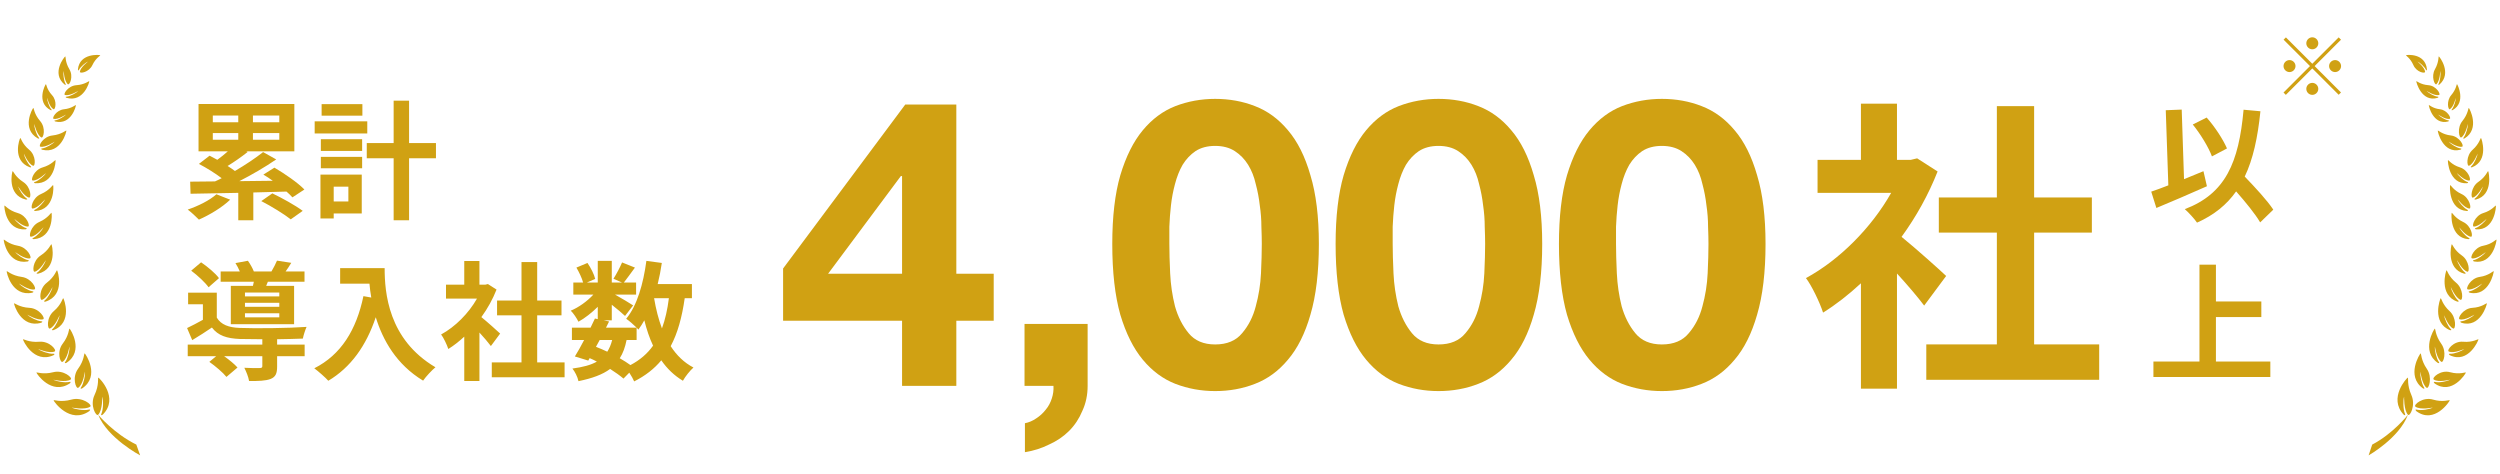
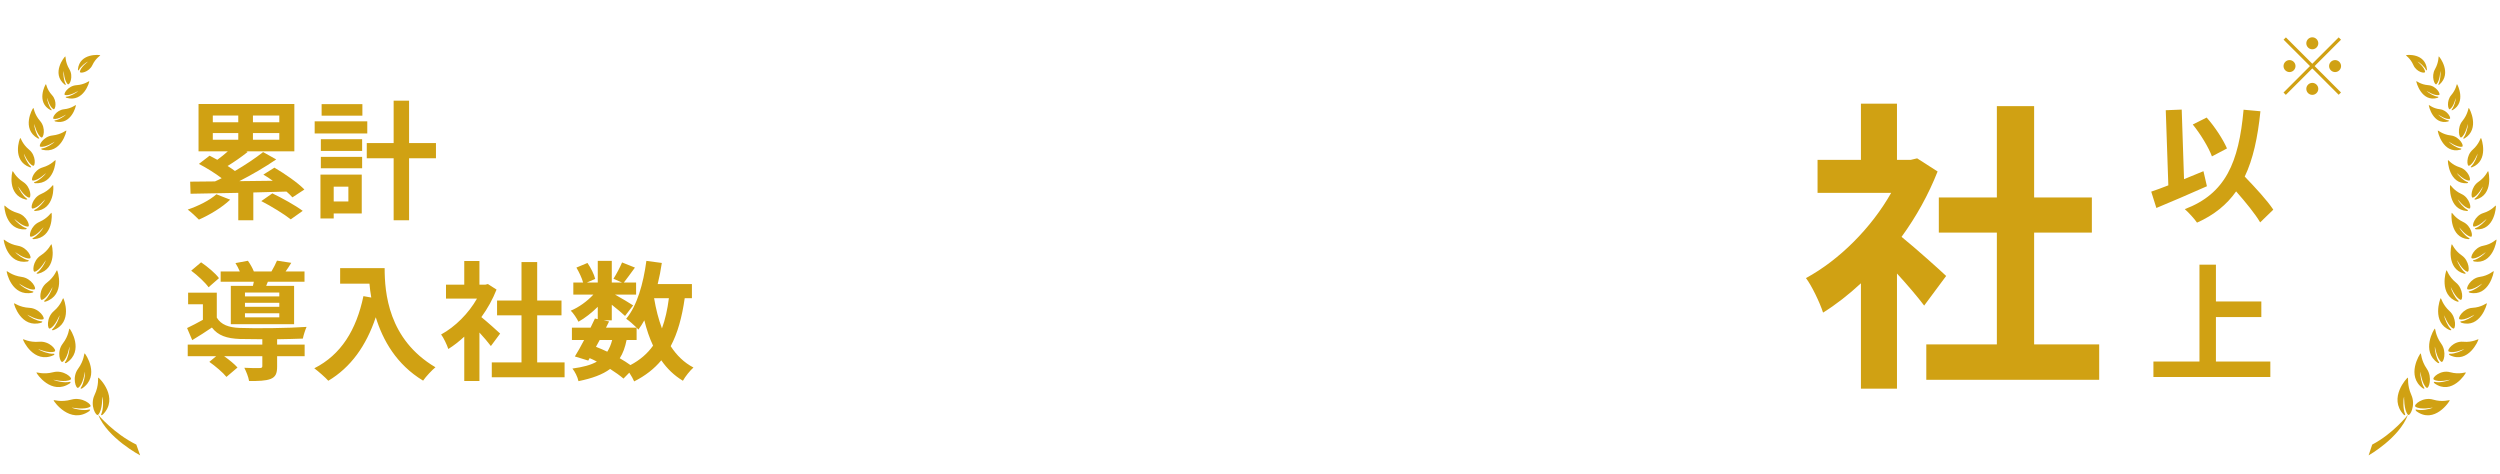
<svg xmlns="http://www.w3.org/2000/svg" fill="none" height="59" viewBox="0 0 311 59" width="311">
  <g fill="#d0a113">
    <path d="m12.725 49.345c.157.424.124 1.589-.103 2.104-.161.363.168.124.168.124 2.061-2.068-.44-4.579-.556-4.6-.099-.019.132.902-.475 2.169-.609 1.27.196 2.721.456 2.451.554-.571.509-2.249.509-2.249zm-2.192-5.384c-.088-.036-.037.856-.824 1.921-.787 1.064-.257 2.558.033 2.354.613-.431.826-1.998.826-1.998.069.421-.168 1.491-.469 1.927-.213.308.133.145.133.145 2.272-1.546.404-4.31.301-4.349zm-2.268 1.177c2.257-1.469.485-4.215.385-4.256-.085-.035-.054.839-.847 1.867-.793 1.025-.298 2.454-.011 2.261.609-.409.845-1.896.845-1.896.058.414-.195 1.46-.499 1.878-.216.298.128.146.128.146zm-1.614-4.069c2.441-.943 1.307-3.909 1.219-3.97-.074-.051-.219.788-1.179 1.605-.96.817-.798 2.293-.486 2.167.662-.267 1.205-1.651 1.205-1.651-.026.405-.477 1.348-.85 1.686-.265.238.092.163.092.163zm-1.068-3.717c-.277.225.084.169.084.169 2.489-.811 1.516-3.833 1.432-3.898-.07-.054-.262.774-1.263 1.538-1.004.762-.923 2.246-.604 2.138.675-.23 1.293-1.585 1.293-1.585-.049.404-.55 1.32-.941 1.638zm-.919-3.471c-.284.195.068.167.068.167 2.464-.603 1.744-3.595 1.669-3.663-.066-.057-.31.729-1.334 1.393-1.025.665-1.055 2.104-.739 2.023.669-.174 1.365-1.437 1.365-1.437-.077.386-.628 1.235-1.029 1.516zm-.502-4.302c-.306.146.039.175.039.175 2.483-.185 2.27-3.2 2.207-3.278-.054-.066-.417.656-1.517 1.135-1.1.478-1.36 1.866-1.042 1.839.676-.061 1.554-1.171 1.554-1.171-.136.362-.807 1.094-1.241 1.3zm.204-3.503c-.304.14.037.172.037.172 2.454-.162 2.269-3.139 2.207-3.217-.052-.068-.418.642-1.508 1.107-1.09.463-1.359 1.832-1.044 1.806.669-.054 1.544-1.142 1.544-1.142-.138.356-.806 1.073-1.236 1.274zm-.287-3.615c.657.027 1.638-.931 1.638-.931-.176.33-.912.951-1.353 1.096-.314.1.014.17.014.17 2.408.13 2.578-2.788 2.528-2.873-.043-.07-.481.579-1.597.901-1.117.323-1.54 1.625-1.23 1.636zm1.195-4.003c-.326.044-.015.172-.015.172 2.347.555 3.031-2.29 2.996-2.381-.03-.076-.576.482-1.732.605-1.155.121-1.802 1.326-1.499 1.393.642.144 1.776-.626 1.776-.626-.232.295-1.065.775-1.526.838zm1.404-3.672c.55.121 1.521-.536 1.521-.536-.198.253-.912.663-1.306.719-.278.037-.013.146-.013.146 2.008.475 2.594-1.959 2.564-2.038-.026-.065-.494.414-1.483.517-.989.104-1.542 1.136-1.284 1.192zm1.631-2.764c-.298.029-.019.155-.019.155 2.123.588 2.845-1.986 2.817-2.07-.025-.071-.543.421-1.601.492-1.059.072-1.692 1.148-1.417 1.221.582.151 1.643-.51 1.643-.51-.221.26-.999.67-1.422.713zm4.159-5.151c-.064-.054-2.562-.302-2.774 1.754 0 0 .016.289.144.037.181-.354.805-.894 1.11-.998 0 0-.943.702-1.009 1.263-.03.264 1.128.08 1.553-.824.422-.901 1.031-1.186.977-1.232zm-3.581 42.84c-1.354.377-2.22-.011-2.22.088.001.118 2.037 3.02 4.433 1.351 0 0 .293-.281-.093-.187-.546.135-1.7-.037-2.091-.266 0 0 1.646.335 2.306-.108.311-.211-.979-1.255-2.335-.879zm-.207-2.016s.281-.26-.085-.178c-.516.117-1.598-.064-1.964-.285 0 0 1.534.388 2.162-.02.297-.191-.891-1.241-2.172-.908-1.281.333-2.09-.048-2.09.046-.001.111 1.866 2.875 4.149 1.345zm-2.029-3.502s.312-.205-.054-.185c-.518.029-1.535-.322-1.852-.595 0 0 1.379.605 2.052.313.318-.139-.618-1.325-1.911-1.212-1.293.113-2.011-.386-2.028-.296-.019.107 1.337 3.081 3.792 1.975zm-1.525-4.042s.33-.157-.026-.187c-.502-.041-1.433-.515-1.701-.819 0 0 1.274.767 1.962.576.325-.09-.447-1.361-1.705-1.425-1.259-.064-1.884-.64-1.912-.555-.033.101.873 3.146 3.383 2.41zm-1.113-3.734s.34-.13-.013-.189c-.497-.083-1.387-.63-1.63-.955 0 0 1.209.868 1.909.732.33-.063-.335-1.39-1.584-1.556-1.251-.166-1.827-.79-1.861-.707-.041.096.616 3.204 3.179 2.674zm-.577-3.887s.334-.112-.003-.181c-.479-.099-1.319-.665-1.541-.991 0 0 1.136.891 1.819.787.324-.048-.269-1.36-1.472-1.57-1.203-.21-1.738-.838-1.774-.76-.044.094.468 3.129 2.971 2.715zm-.261-3.998s.339-.076.015-.178c-.457-.146-1.22-.783-1.403-1.124 0 0 1.019.984 1.696.953.319-.014-.124-1.355-1.278-1.681-1.154-.328-1.611-.996-1.655-.923-.051.086.14 3.102 2.626 2.954zm.042-3.706s.342.025.065-.162c-.39-.268-.932-1.087-1.01-1.461 0 0 .686 1.219 1.335 1.381.307.077.266-1.317-.733-1.954-.999-.637-1.243-1.397-1.305-1.339-.073.065-.744 2.974 1.648 3.536zm.486-4.017s.329.064.082-.151c-.349-.307-.779-1.169-.809-1.542 0 0 .521 1.268 1.134 1.503.29.112.416-1.25-.48-1.989-.895-.739-1.042-1.508-1.11-1.461-.079.057-1.08 2.806 1.183 3.639zm.997-3.593s.314.118.107-.136c-.294-.36-.574-1.282-.542-1.655 0 0 .305 1.337.87 1.672.267.157.619-1.165-.144-2.042-.762-.876-.778-1.659-.852-1.623-.088.043-1.531 2.588.562 3.785zm1.581-3.52s.272.095.088-.117c-.259-.301-.523-1.083-.506-1.403 0 0 .295 1.137.787 1.408.232.129.499-1.011-.176-1.744-.674-.73-.707-1.4-.771-1.367-.074.038-1.243 2.252.578 3.222zm1.747-3.185s.264.156.116-.104c-.207-.371-.315-1.245-.227-1.574 0 0 .063 1.249.519 1.641.216.183.74-.951.193-1.861-.547-.909-.438-1.617-.512-1.595-.085.023-1.785 2.085-.09 3.493zm8.93 44.796c-2.813-1.383-4.742-3.711-4.742-3.711 1.15 2.9 5.218 5.053 5.218 5.053z" />
    <path d="m26.921 24.168 1.712.672c-.992.96-2.576 1.904-3.888 2.48-.336-.336-.992-.96-1.392-1.248 1.312-.448 2.736-1.152 3.568-1.904zm-.448-7.616v.832h3.168v-.832zm0-2.176v.832h3.168v-.832zm8.272.832v-.832h-3.28v.832zm0 2.176v-.832h-3.28v.832zm3.12 6.192-1.488.976c-.192-.224-.448-.464-.736-.72-1.376.032-2.768.08-4.128.112v3.456h-1.872v-3.408c-2.24.048-4.32.08-5.936.112l-.048-1.504c.896 0 1.936-.016 3.088-.032.272-.112.544-.256.832-.4-.8-.608-1.904-1.296-2.832-1.776l1.328-1.024c.304.16.624.336.96.512.448-.32.896-.688 1.312-1.056h-3.648v-5.888h11.92v5.888h-5.984l.176.08c-.8.64-1.712 1.264-2.496 1.744.336.208.64.416.912.624 1.312-.768 2.576-1.616 3.504-2.352l1.632.912c-1.376.944-3.024 1.904-4.592 2.704l4.16-.048c-.384-.288-.784-.544-1.168-.768l1.376-.864c1.28.752 2.912 1.872 3.728 2.72zm-5.36 1.44 1.376-.96c1.2.576 2.88 1.504 3.776 2.176l-1.488 1.056c-.784-.624-2.416-1.632-3.664-2.272zm12.576-12.064v1.44h-5.072v-1.44zm.608 2.144v1.504h-6.544v-1.504zm-2.352 8.128h-1.824v1.84h1.824zm1.664-1.504v4.832h-3.488v.624h-1.648v-5.456zm-5.088-.784v-1.424h5.136v1.424zm0-2.16v-1.456h5.136v1.456zm14.32-.976v1.888h-3.344v7.712h-1.92v-7.712h-3.344v-1.888h3.344v-5.28h1.92v5.28zm-19.488 19.072v-.48h-4.272v.48zm0 1.296v-.496h-4.272v.496zm0 1.312v-.512h-4.272v.512zm-6.032-3.92h2.752c.032-.16.08-.336.112-.512h-4.128v-1.28h2.384c-.144-.352-.352-.736-.544-1.04l1.552-.288c.272.384.576.912.736 1.328h2.192c.256-.432.528-.96.688-1.344l1.776.272c-.24.4-.48.768-.704 1.072h2.352v1.28h-4.56l-.208.512h3.472v4.768h-7.872zm-1.472-.96-1.296 1.136c-.416-.592-1.36-1.472-2.16-2.064l1.232-1.04c.8.544 1.776 1.36 2.224 1.968zm7.232 7.6v.672h3.424v1.44h-3.424v1.28c0 .848-.176 1.296-.816 1.552-.64.24-1.488.256-2.672.256-.08-.512-.352-1.168-.592-1.648.784.048 1.664.048 1.904.032.256 0 .336-.064.336-.24v-1.232h-4.752c.64.448 1.296.992 1.664 1.408l-1.376 1.168c-.416-.528-1.376-1.344-2.128-1.872l.848-.704h-3.536v-1.44h9.28v-.672c-1.072 0-2.064-.016-2.8-.032-1.616-.064-2.704-.416-3.472-1.424-.768.528-1.552 1.024-2.448 1.568l-.64-1.504c.592-.288 1.296-.64 1.968-1.024v-1.936h-1.84v-1.44h3.568v3.104c.528.88 1.488 1.232 2.848 1.28 1.936.08 6.112.032 8.32-.128-.16.352-.384 1.04-.464 1.456-.848.032-2 .064-3.2.08zm7.84-8.848h5.536c0 3.024.432 8.864 6.32 12.336-.416.336-1.2 1.168-1.536 1.664-3.312-2-5.008-5.024-5.888-7.888-1.2 3.584-3.12 6.24-5.904 7.904-.352-.4-1.248-1.184-1.744-1.552 3.328-1.68 5.232-4.768 6.112-8.976l.976.176c-.112-.608-.176-1.184-.224-1.728h-3.648zm19.904 8.144-1.152 1.552c-.336-.448-.88-1.088-1.424-1.68v6.032h-1.888v-5.52c-.64.592-1.312 1.12-1.984 1.536-.16-.512-.608-1.44-.896-1.808 1.744-.944 3.424-2.624 4.464-4.464h-3.856v-1.728h2.272v-2.944h1.888v2.944h.72l.336-.08 1.072.688c-.48 1.216-1.12 2.368-1.888 3.424.768.624 2 1.728 2.336 2.048zm4.608 3.584h3.408v1.856h-9.056v-1.856h3.696v-5.856h-3.04v-1.84h3.04v-4.784h1.952v4.784h3.024v1.84h-3.024zm12.368-2.784h-1.248c-.176.896-.448 1.648-.848 2.272.496.288.96.576 1.328.848 1.184-.624 2.112-1.424 2.816-2.416-.448-.944-.8-2-1.088-3.152-.224.416-.48.8-.736 1.152-.064-.064-.128-.144-.224-.24zm-4.592 0-.464.848c.48.192.944.384 1.408.608.256-.4.464-.88.608-1.456zm8.608-5.2h-1.84c.224 1.344.544 2.608.976 3.76.4-1.088.688-2.352.864-3.76zm2.864 0h-.896c-.336 2.368-.88 4.352-1.744 5.968.736 1.136 1.664 2.048 2.832 2.656-.432.384-1.024 1.12-1.312 1.648-1.088-.656-1.968-1.504-2.688-2.544-.88 1.056-1.984 1.92-3.376 2.624-.112-.272-.352-.704-.608-1.088l-.72.736c-.432-.368-1.008-.784-1.664-1.2-.944.704-2.224 1.168-3.936 1.52-.112-.544-.448-1.184-.752-1.568 1.296-.176 2.288-.432 3.04-.864-.288-.16-.592-.304-.896-.432l-.176.304-1.664-.512c.352-.56.752-1.28 1.152-2.048h-1.52v-1.536h2.32c.192-.4.384-.784.544-1.136l.352.08v-1.536c-.736.736-1.6 1.408-2.4 1.856-.208-.416-.608-1.04-.96-1.376.976-.4 2.048-1.168 2.816-2h-2.496v-1.504h1.216c-.144-.544-.496-1.28-.832-1.856l1.376-.576c.416.608.832 1.424.96 1.984l-1.024.448h1.344v-2.688h1.744v2.688h1.264l-1.056-.464c.368-.576.816-1.424 1.072-2.032l1.6.64c-.496.688-.992 1.36-1.376 1.856h1.52v1.504h-2.624c.768.432 1.904 1.104 2.256 1.344l-1.008 1.312c-.352-.336-1.024-.896-1.648-1.392v1.936h-1.024l.688.144-.384.768h3.808c-.368-.368-.944-.864-1.296-1.104 1.36-1.632 2.128-4.352 2.512-7.2l1.92.256c-.128.896-.304 1.776-.512 2.624h4.256z" />
-     <path d="m112.217 21.9h-.15l-9.05 12.15h9.2zm0 18h-14.8v-6.5l15.2-20.4h6.35v21.05h4.65v5.85h-4.65v8.1h-6.75zm15.234.4h7.85v7.7c0 1.133-.217 2.167-.65 3.1-.4.967-.95 1.8-1.65 2.5s-1.534 1.267-2.5 1.7c-.934.467-1.934.783-3 .95v-3.6c.5-.1.966-.3 1.4-.6.466-.3.866-.667 1.2-1.1.333-.4.583-.867.75-1.4.166-.5.233-1.017.2-1.55h-3.6zm18.016-9.95c0 1 .033 2.217.1 3.65.066 1.4.266 2.767.6 4.1.366 1.3.933 2.417 1.7 3.35.766.933 1.866 1.4 3.3 1.4 1.466 0 2.583-.467 3.35-1.4.8-.933 1.366-2.05 1.7-3.35.366-1.333.583-2.7.65-4.1.066-1.433.1-2.65.1-3.65 0-.6-.017-1.317-.05-2.15 0-.867-.067-1.75-.2-2.65-.1-.9-.267-1.783-.5-2.65-.2-.9-.517-1.7-.95-2.4-.434-.7-.984-1.267-1.65-1.7-.667-.433-1.484-.65-2.45-.65-.967 0-1.784.217-2.45.65-.634.433-1.167 1-1.6 1.7-.4.7-.717 1.5-.95 2.4-.234.867-.4 1.75-.5 2.65s-.167 1.783-.2 2.65zm-7.1 0c0-3.4.333-6.25 1-8.55.7-2.333 1.633-4.2 2.8-5.6 1.166-1.4 2.516-2.4 4.05-3 1.566-.6 3.216-.9 4.95-.9 1.766 0 3.416.3 4.95.9 1.566.6 2.933 1.6 4.1 3 1.2 1.4 2.133 3.267 2.8 5.6.7 2.3 1.05 5.15 1.05 8.55 0 3.5-.35 6.433-1.05 8.8-.667 2.333-1.6 4.2-2.8 5.6-1.167 1.4-2.534 2.4-4.1 3-1.534.6-3.184.9-4.95.9-1.734 0-3.384-.3-4.95-.9-1.534-.6-2.884-1.6-4.05-3-1.167-1.4-2.1-3.267-2.8-5.6-.667-2.367-1-5.3-1-8.8zm34.883 0c0 1 .033 2.217.1 3.65.067 1.4.267 2.767.6 4.1.367 1.3.933 2.417 1.7 3.35s1.867 1.4 3.3 1.4c1.467 0 2.583-.467 3.35-1.4.8-.933 1.367-2.05 1.7-3.35.367-1.333.583-2.7.65-4.1.067-1.433.1-2.65.1-3.65 0-.6-.017-1.317-.05-2.15 0-.867-.067-1.75-.2-2.65-.1-.9-.267-1.783-.5-2.65-.2-.9-.517-1.7-.95-2.4s-.983-1.267-1.65-1.7-1.483-.65-2.45-.65-1.783.217-2.45.65c-.633.433-1.167 1-1.6 1.7-.4.7-.717 1.5-.95 2.4-.233.867-.4 1.75-.5 2.65s-.167 1.783-.2 2.65zm-7.1 0c0-3.4.333-6.25 1-8.55.7-2.333 1.633-4.2 2.8-5.6s2.517-2.4 4.05-3c1.567-.6 3.217-.9 4.95-.9 1.767 0 3.417.3 4.95.9 1.567.6 2.933 1.6 4.1 3 1.2 1.4 2.133 3.267 2.8 5.6.7 2.3 1.05 5.15 1.05 8.55 0 3.5-.35 6.433-1.05 8.8-.667 2.333-1.6 4.2-2.8 5.6-1.167 1.4-2.533 2.4-4.1 3-1.533.6-3.183.9-4.95.9-1.733 0-3.383-.3-4.95-.9-1.533-.6-2.883-1.6-4.05-3s-2.1-3.267-2.8-5.6c-.667-2.367-1-5.3-1-8.8zm34.883 0c0 1 .033 2.217.1 3.65.067 1.4.267 2.767.6 4.1.367 1.3.933 2.417 1.7 3.35s1.867 1.4 3.3 1.4c1.467 0 2.583-.467 3.35-1.4.8-.933 1.367-2.05 1.7-3.35.367-1.333.583-2.7.65-4.1.067-1.433.1-2.65.1-3.65 0-.6-.017-1.317-.05-2.15 0-.867-.067-1.75-.2-2.65-.1-.9-.267-1.783-.5-2.65-.2-.9-.517-1.7-.95-2.4s-.983-1.267-1.65-1.7-1.483-.65-2.45-.65-1.783.217-2.45.65c-.633.433-1.167 1-1.6 1.7-.4.7-.717 1.5-.95 2.4-.233.867-.4 1.75-.5 2.65s-.167 1.783-.2 2.65zm-7.1 0c0-3.4.333-6.25 1-8.55.7-2.333 1.633-4.2 2.8-5.6s2.517-2.4 4.05-3c1.567-.6 3.217-.9 4.95-.9 1.767 0 3.417.3 4.95.9 1.567.6 2.933 1.6 4.1 3 1.2 1.4 2.133 3.267 2.8 5.6.7 2.3 1.05 5.15 1.05 8.55 0 3.5-.35 6.433-1.05 8.8-.667 2.333-1.6 4.2-2.8 5.6-1.167 1.4-2.533 2.4-4.1 3-1.533.6-3.183.9-4.95.9-1.733 0-3.383-.3-4.95-.9-1.533-.6-2.883-1.6-4.05-3s-2.1-3.267-2.8-5.6c-.667-2.367-1-5.3-1-8.8z" />
    <path d="m242.102 34.329-2.736 3.686c-.798-1.064-2.09-2.584-3.382-3.99v14.326h-4.484v-13.11c-1.52 1.406-3.116 2.66-4.712 3.648-.38-1.216-1.444-3.42-2.128-4.294 4.142-2.242 8.132-6.232 10.602-10.602h-9.158v-4.104h5.396v-6.992h4.484v6.992h1.71l.798-.19 2.546 1.634c-1.14 2.888-2.66 5.624-4.484 8.132 1.824 1.482 4.75 4.104 5.548 4.864zm10.944 8.512h8.094v4.408h-21.508v-4.408h8.778v-13.908h-7.22v-4.37h7.22v-11.362h4.636v11.362h7.182v4.37h-7.182z" />
    <path d="m277.037 18.464-1.872.992c-.4-1.104-1.424-2.784-2.384-3.968l1.728-.864c1.04 1.168 2.048 2.736 2.528 3.84zm-2.928 2.832.432 1.872c-2.112.944-4.48 1.952-6.288 2.704l-.64-2.032c.608-.208 1.328-.464 2.128-.784l-.32-9.344 1.984-.08.288 8.656c.8-.336 1.616-.672 2.416-.992zm8.688 4.784-1.632 1.584c-.608-1.04-1.808-2.512-2.992-3.856-1.168 1.664-2.752 2.944-4.864 3.888-.272-.416-1.056-1.28-1.52-1.68 5.072-1.92 6.72-5.792 7.312-12.368l2.096.192c-.336 3.28-.912 5.952-1.952 8.128 1.328 1.376 2.816 2.992 3.552 4.112zm-7.136 18.896h6.768v1.92h-14.544v-1.92h5.728v-12.048h2.048v4.576h5.648v1.936h-5.648z" />
    <path d="m287.65 6.132c-.408 0-.746-.338-.746-.746 0-.408.338-.746.746-.746s.746.338.746.746c0 .408-.338.746-.746.746zm0 1.8 3.282-3.282.288.288-3.282 3.282 3.282 3.282-.288.288-3.282-3.282-3.292 3.292-.288-.288 3.291-3.292-3.282-3.282.289-.288zm-2.089.288c0 .408-.338.746-.746.746-.407 0-.745-.338-.745-.746s.338-.746.745-.746c.408 0 .746.338.746.746zm4.177 0c0-.408.339-.746.746-.746.408 0 .746.338.746.746s-.338.746-.746.746c-.407 0-.746-.338-.746-.746zm-2.088 2.089c.408 0 .746.338.746.746 0 .408-.338.746-.746.746s-.746-.338-.746-.746c0-.408.338-.746.746-.746z" />
    <path d="m299.07 49.345c-.147.424-.117 1.589.096 2.105.151.363-.157.124-.157.124-1.933-2.068.412-4.579.521-4.6.093-.019-.124.902.445 2.169.571 1.27-.183 2.721-.428 2.451-.519-.571-.477-2.249-.477-2.249zm2.055-5.384c.082-.036.035.856.772 1.921.738 1.064.241 2.558-.031 2.354-.574-.431-.774-1.998-.774-1.998-.065.421.157 1.491.439 1.927.2.308-.124.145-.124.145-2.13-1.546-.379-4.31-.282-4.349zm2.126 1.177c-2.116-1.469-.455-4.215-.361-4.257.08-.035.051.839.794 1.867.744 1.026.28 2.454.011 2.261-.571-.409-.792-1.896-.792-1.896-.055.414.183 1.46.468 1.878.202.298-.12.146-.12.146zm1.513-4.069c-2.289-.943-1.225-3.909-1.143-3.97.07-.051.205.788 1.106 1.605.899.817.748 2.293.456 2.167-.621-.267-1.13-1.651-1.13-1.651.025.405.447 1.348.797 1.686.248.238-.086.163-.086.163zm1.002-3.717c.259.225-.079.169-.079.169-2.333-.811-1.421-3.833-1.343-3.898.066-.054.245.774 1.185 1.538.941.762.865 2.246.566 2.138-.633-.23-1.212-1.585-1.212-1.585.046.404.516 1.32.883 1.638zm.861-3.471c.266.195-.064.167-.064.167-2.311-.603-1.636-3.595-1.565-3.663.062-.057.291.729 1.251 1.393.962.665.989 2.104.693 2.023-.627-.174-1.28-1.437-1.28-1.437.072.386.589 1.235.965 1.516zm.471-4.302c.287.146-.037.175-.037.175-2.328-.185-2.128-3.2-2.069-3.278.051-.065.391.656 1.422 1.135 1.031.478 1.276 1.866.977 1.839-.634-.061-1.457-1.171-1.457-1.171.128.362.757 1.094 1.164 1.3zm-.192-3.503c.285.14-.035.172-.035.172-2.3-.162-2.127-3.139-2.069-3.217.049-.068.392.642 1.414 1.107 1.022.463 1.274 1.832.979 1.806-.627-.054-1.448-1.142-1.448-1.142.129.356.756 1.073 1.159 1.274zm.269-3.615c-.616.027-1.535-.931-1.535-.931.164.331.855.951 1.268 1.096.294.1-.013.17-.013.17-2.258.13-2.417-2.788-2.37-2.873.04-.07.451.579 1.497.902 1.048.323 1.444 1.625 1.153 1.636zm-1.12-4.004c.305.044.014.172.014.172-2.2.555-2.842-2.29-2.809-2.381.028-.076.541.482 1.624.604 1.083.121 1.69 1.326 1.406 1.393-.602.144-1.666-.626-1.666-.626.218.295.999.775 1.431.838zm-1.316-3.672c-.516.122-1.426-.536-1.426-.536.186.253.855.663 1.225.719.26.037.012.146.012.146-1.883.475-2.433-1.959-2.405-2.038.025-.065.463.414 1.391.517.927.104 1.445 1.136 1.203 1.192zm-1.529-2.764c.279.029.018.155.018.155-1.991.588-2.668-1.986-2.641-2.07.023-.071.509.421 1.501.492.993.072 1.586 1.148 1.329 1.221-.545.151-1.54-.51-1.54-.51.207.26.936.67 1.333.713zm-3.9-5.151c.059-.054 2.402-.302 2.601 1.755 0 0-.016.289-.135.037-.17-.354-.755-.894-1.041-.998 0 0 .884.702.946 1.263.029.264-1.057.08-1.455-.824-.396-.902-.967-1.186-.916-1.232zm3.358 42.841c1.269.377 2.081-.011 2.081.088-.001.118-1.91 3.02-4.157 1.351 0 0-.275-.281.088-.187.512.135 1.593-.037 1.96-.266 0 0-1.543.335-2.161-.108-.292-.211.918-1.255 2.189-.879zm.194-2.017s-.263-.26.08-.178c.484.117 1.498-.064 1.841-.285 0 0-1.438.388-2.027-.02-.279-.191.835-1.241 2.036-.908 1.202.333 1.96-.048 1.96.046.002.111-1.749 2.875-3.89 1.345zm1.902-3.502s-.293-.205.051-.185c.486.029 1.439-.322 1.736-.595 0 0-1.293.605-1.924.313-.298-.139.579-1.325 1.791-1.212 1.212.113 1.886-.386 1.902-.296.017.107-1.254 3.081-3.556 1.975zm1.43-4.042s-.309-.157.025-.187c.471-.041 1.344-.515 1.595-.819 0 0-1.194.767-1.839.576-.305-.09.418-1.361 1.599-1.425 1.18-.064 1.766-.64 1.792-.555.031.101-.818 3.146-3.172 2.41zm1.044-3.734s-.319-.13.012-.189c.466-.083 1.3-.63 1.528-.955 0 0-1.133.868-1.789.732-.31-.063.313-1.39 1.485-1.556s1.712-.79 1.745-.707c.038.096-.578 3.204-2.981 2.674zm.54-3.887s-.313-.111.004-.181c.448-.099 1.236-.665 1.444-.991 0 0-1.065.891-1.706.787-.303-.048.253-1.36 1.381-1.57 1.128-.21 1.629-.838 1.663-.76.041.094-.439 3.129-2.786 2.715zm.245-3.998s-.317-.076-.014-.178c.429-.146 1.144-.783 1.316-1.124 0 0-.955.984-1.591.953-.299-.014.117-1.355 1.199-1.681 1.082-.328 1.511-.996 1.552-.923.048.086-.132 3.102-2.462 2.954zm-.039-3.706s-.321.025-.061-.162c.366-.268.874-1.087.947-1.461 0 0-.643 1.219-1.252 1.381-.288.077-.25-1.317.687-1.954.937-.637 1.165-1.398 1.224-1.339.069.065.698 2.974-1.545 3.536zm-.455-4.017s-.309.064-.077-.151c.327-.307.73-1.169.758-1.542 0 0-.489 1.268-1.063 1.503-.273.112-.391-1.25.45-1.989.839-.739.976-1.508 1.041-1.461.073.057 1.012 2.806-1.109 3.639zm-.935-3.593s-.295.118-.1-.136c.275-.36.538-1.282.508-1.655 0 0-.285 1.337-.815 1.672-.251.157-.58-1.165.135-2.042.714-.876.729-1.66.799-1.623.082.043 1.435 2.588-.527 3.785zm-1.482-3.52s-.255.095-.082-.117c.243-.301.49-1.083.474-1.403 0 0-.276 1.137-.738 1.408-.218.129-.467-1.011.165-1.744.631-.73.663-1.4.722-1.367.07.038 1.166 2.252-.541 3.222zm-1.638-3.185s-.247.156-.109-.104c.194-.371.295-1.245.212-1.574 0 0-.058 1.249-.486 1.641-.202.183-.694-.951-.181-1.861.513-.909.411-1.617.48-1.595.08.023 1.673 2.085.084 3.494zm-8.372 44.797c2.637-1.383 4.445-3.711 4.445-3.711-1.077 2.9-4.892 5.053-4.892 5.053z" />
  </g>
</svg>